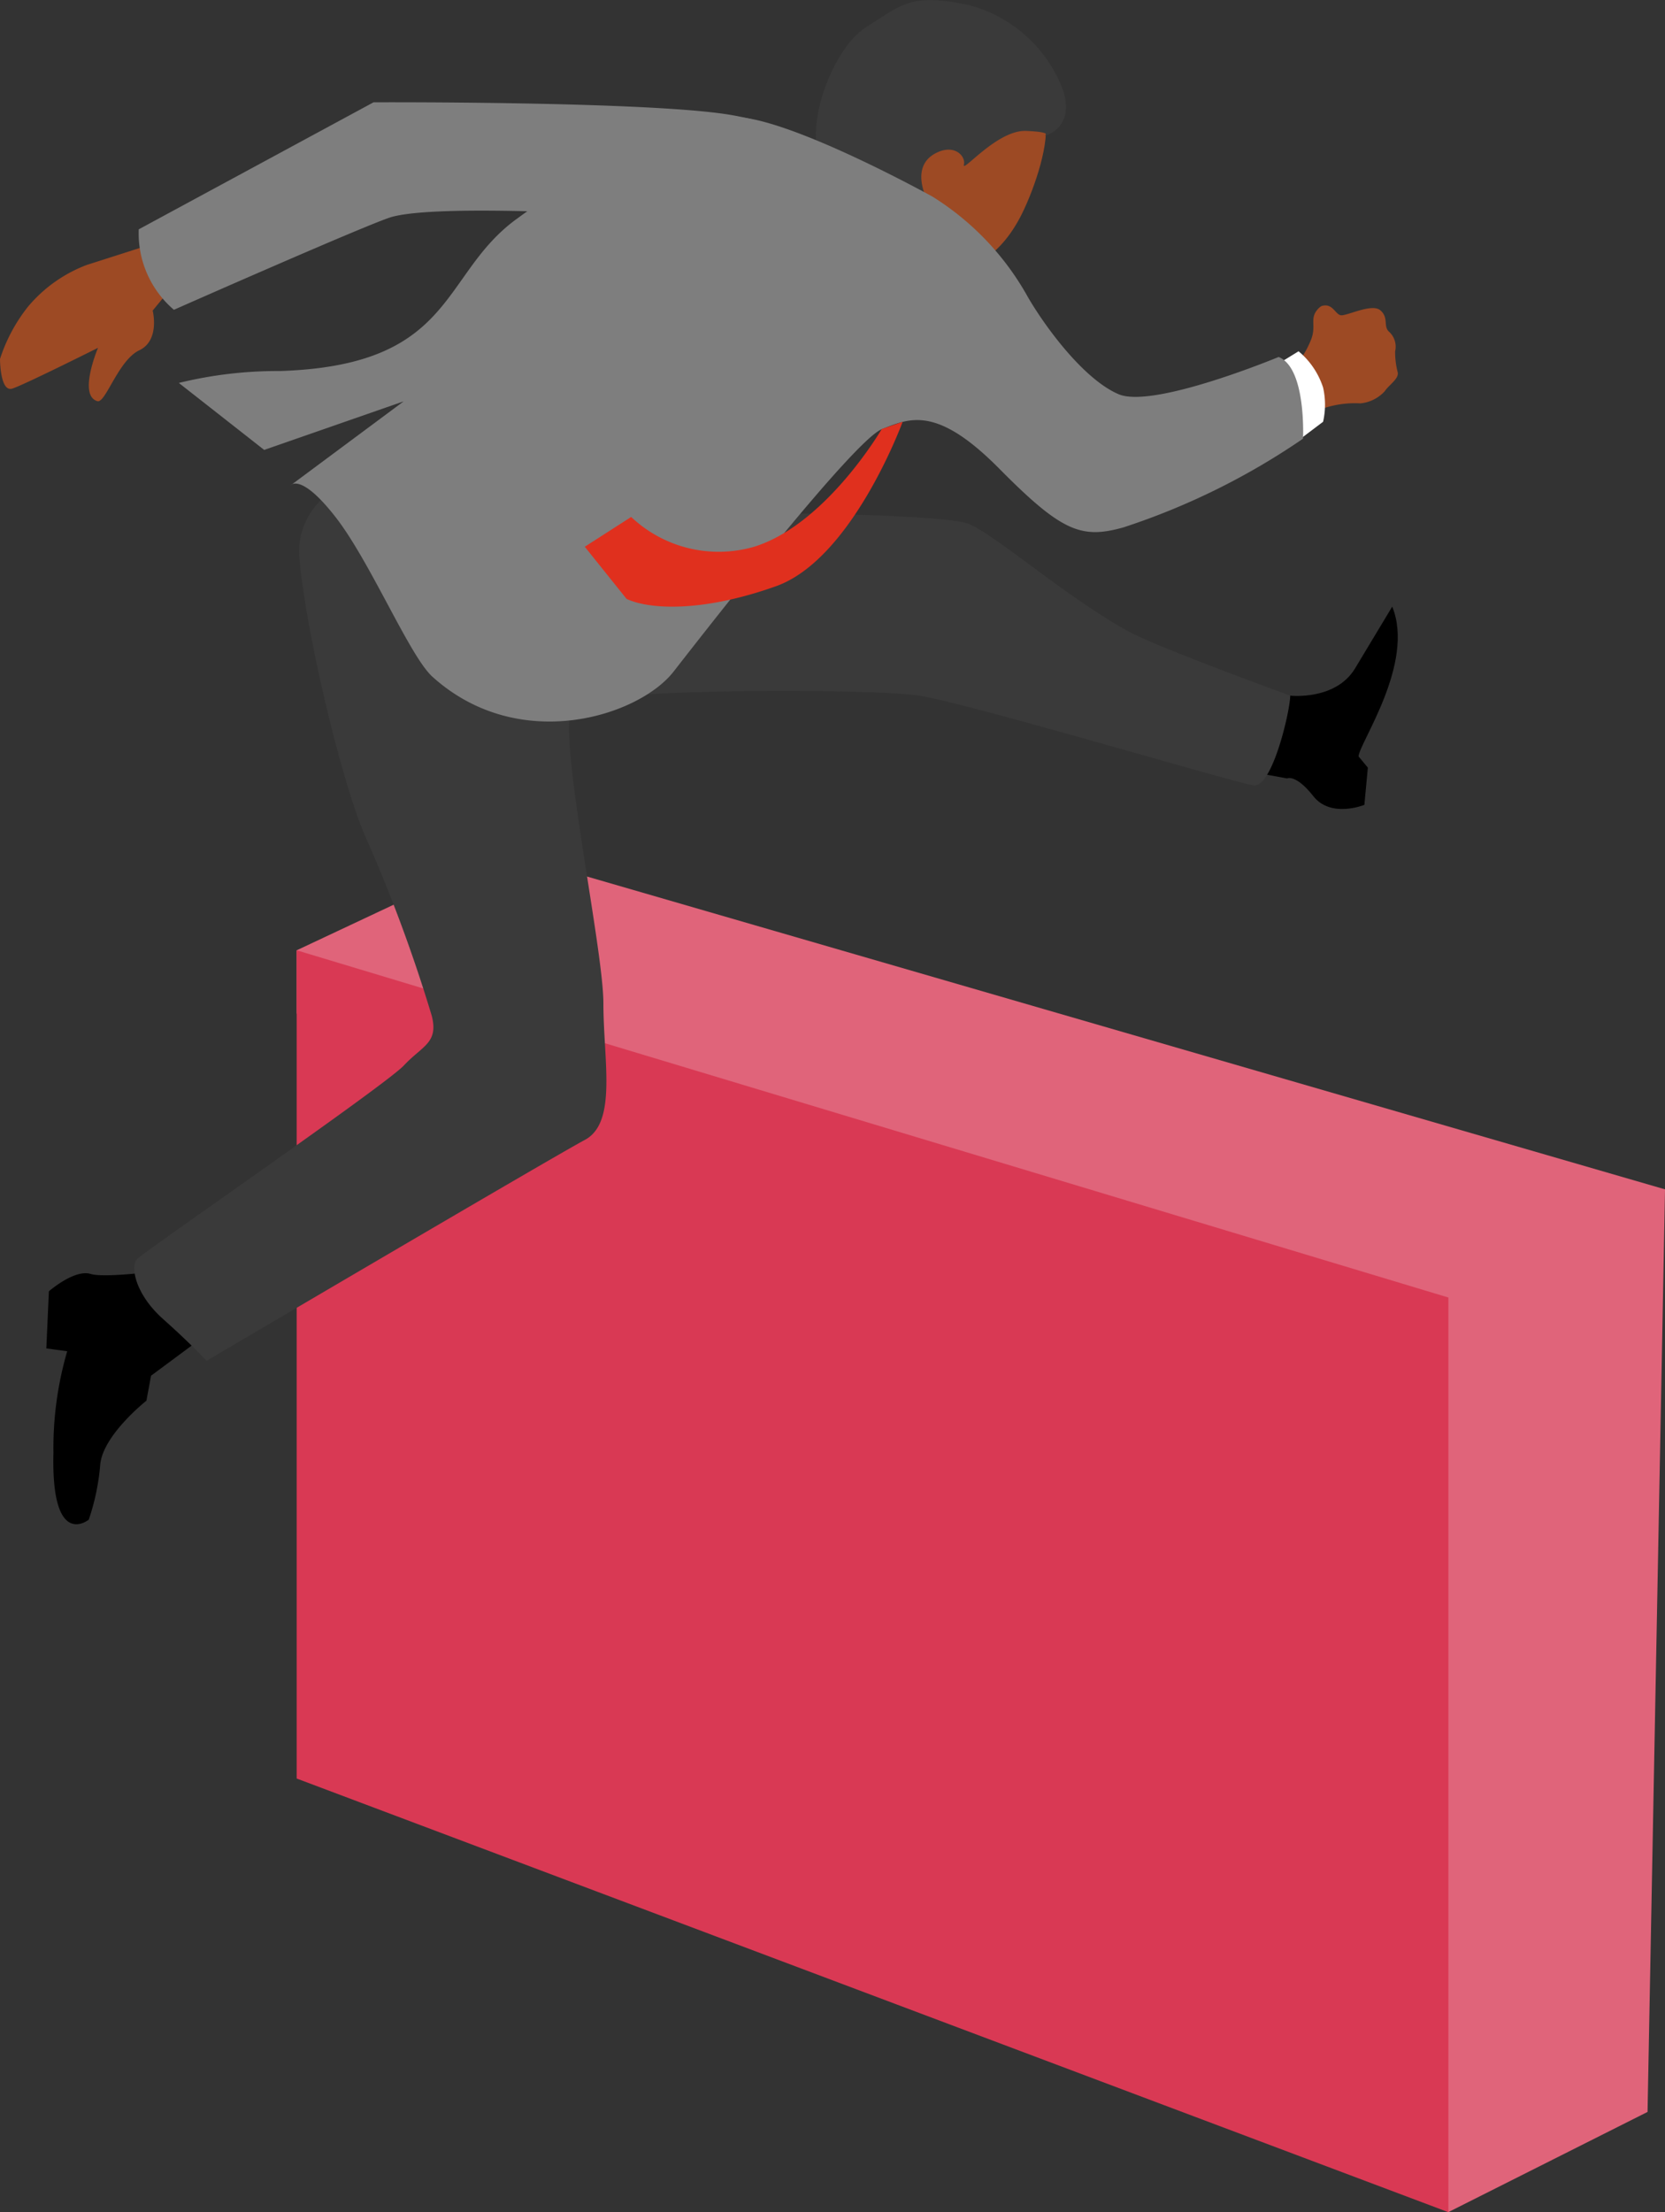
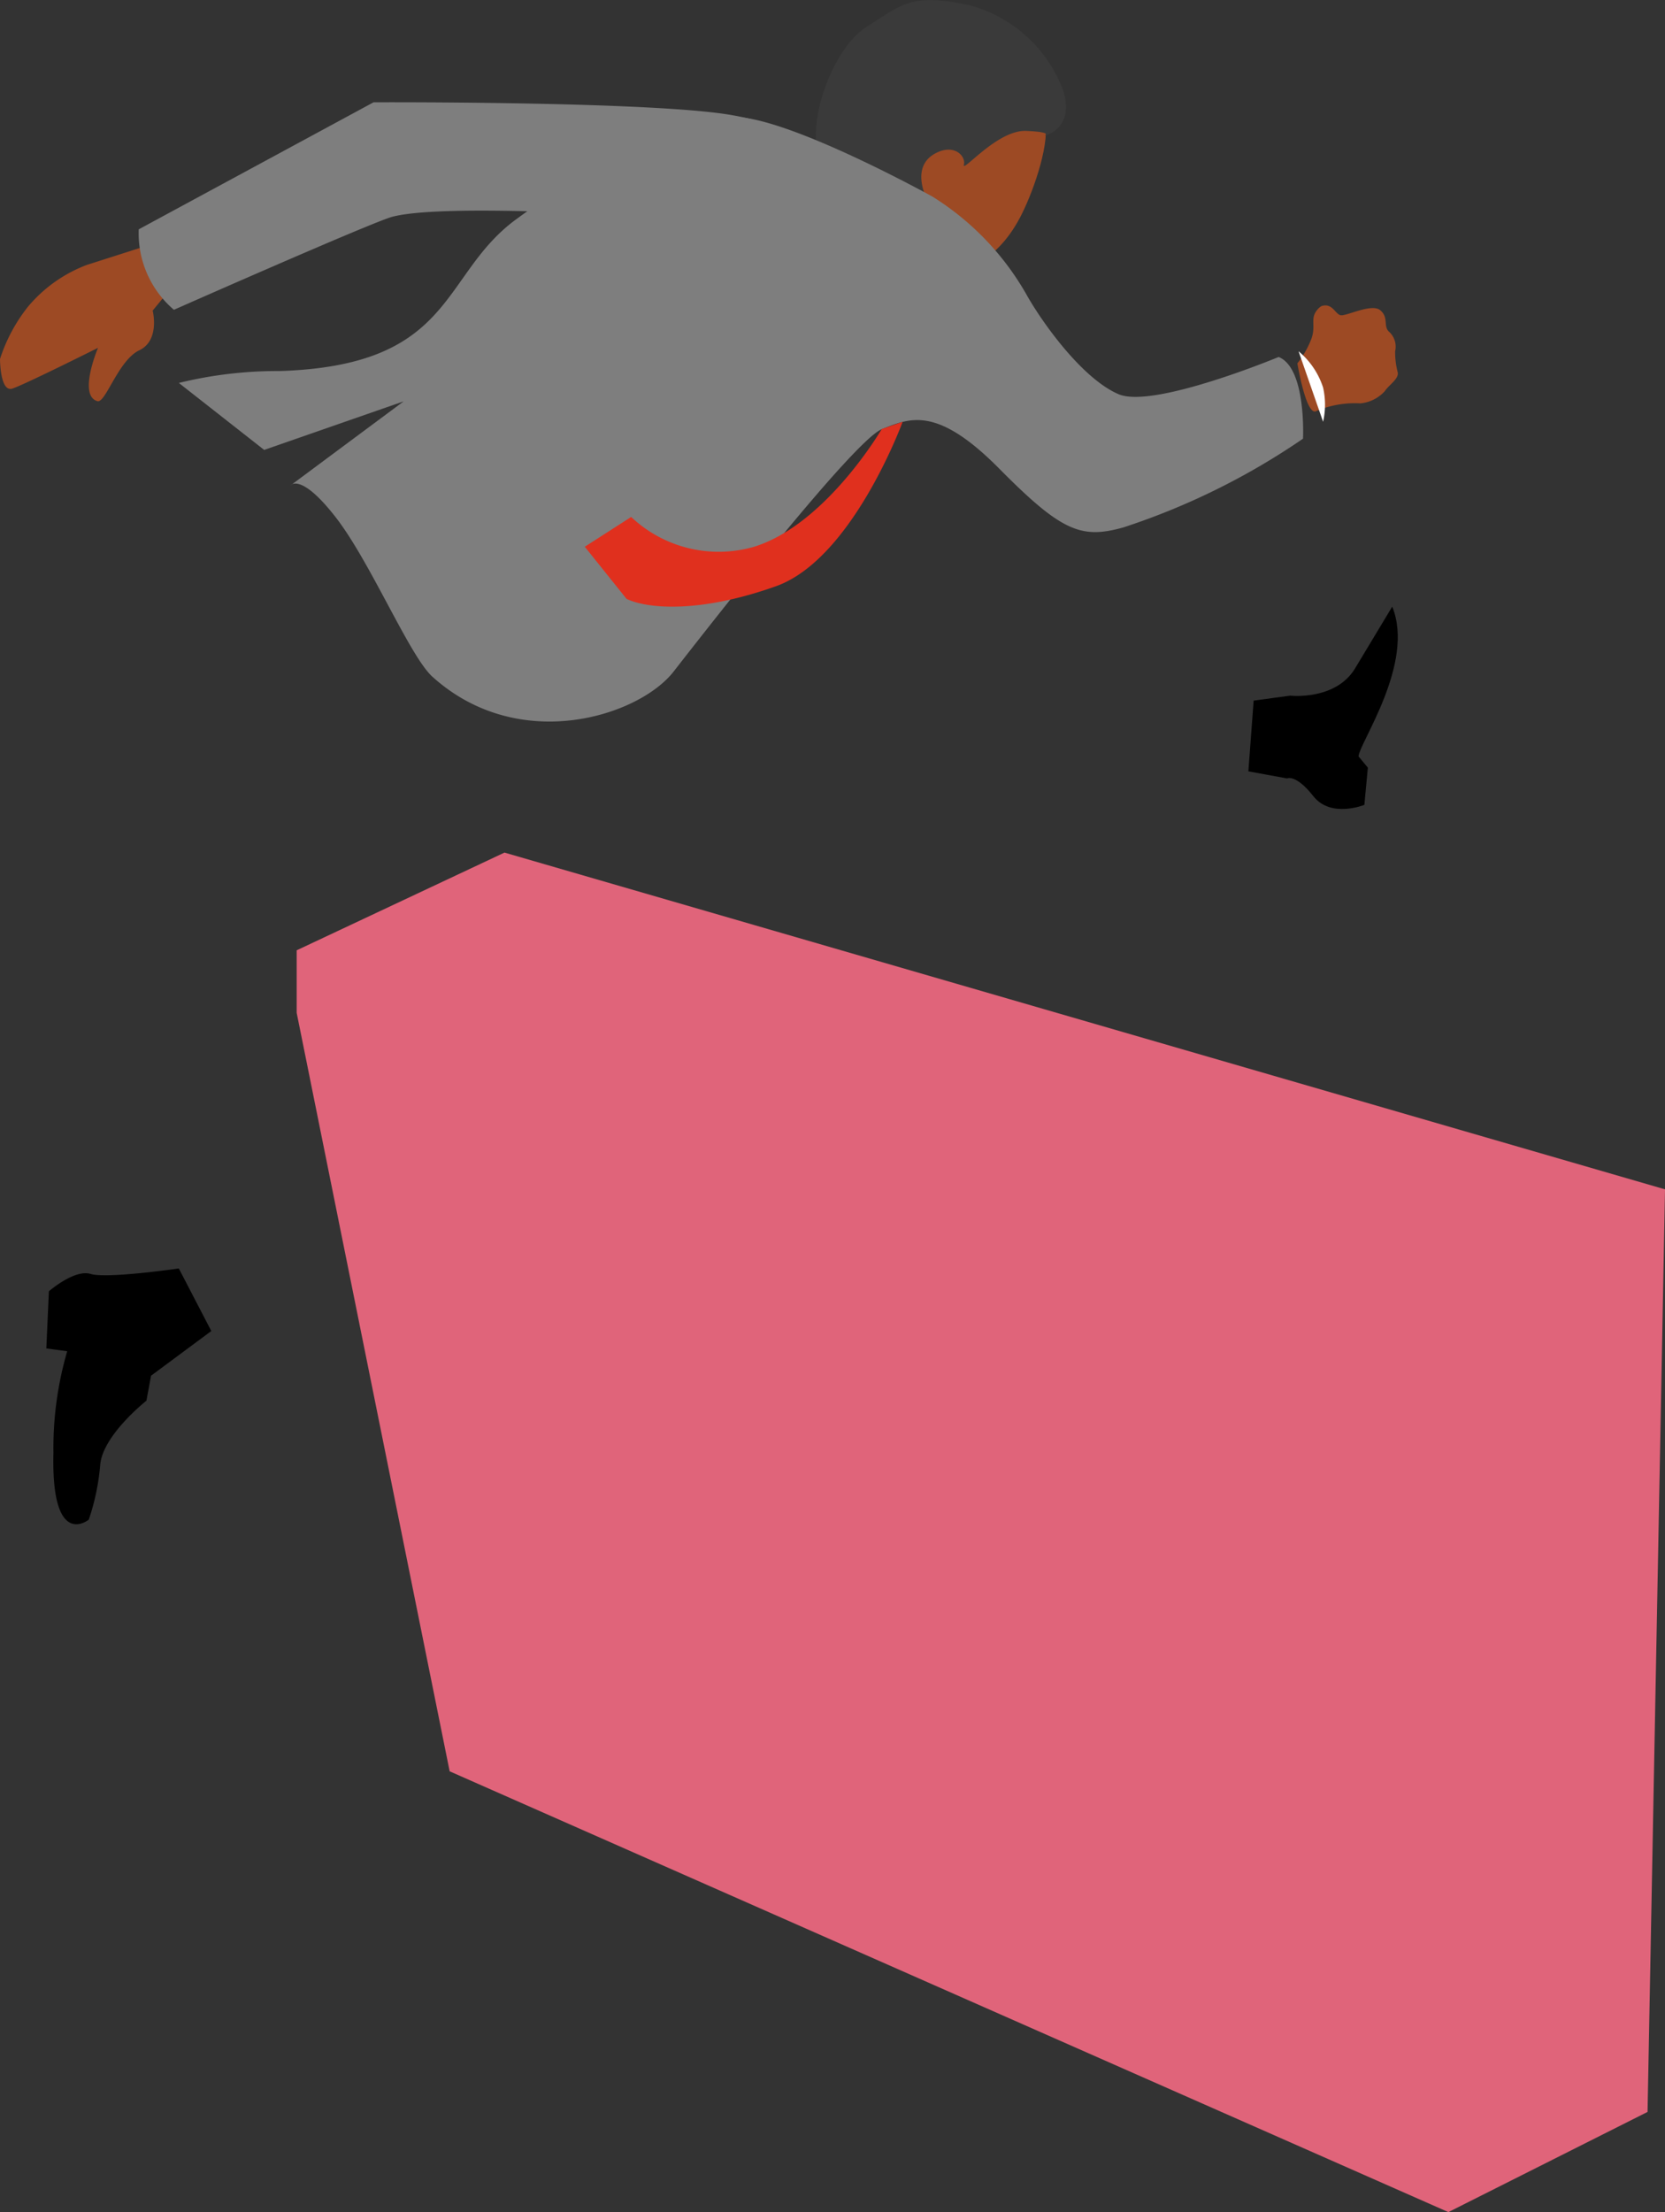
<svg xmlns="http://www.w3.org/2000/svg" width="99.48" height="132.118" viewBox="0 0 99.48 132.118">
  <rect x="0" y="0" width="99.48" height="132.118" fill="#333333" stroke="none" />
  <g transform="translate(-1325.869 -478.141)">
    <g transform="translate(1343.595 529.061)">
      <path d="M1359.558,539.251l-12.416,5.836v3.734l9.14,45.3,59.671,26.326,11.9-5.983,1.044-55.1Z" transform="translate(-1347.142 -539.251)" fill="#e0647a" />
-       <path d="M1347.142,546.254v49.466l68.811,25.9V566.992Z" transform="translate(-1347.142 -540.419)" fill="#d93954" />
    </g>
    <g transform="translate(1325.869 478.141)">
      <path d="M1420.432,500.048c.562-.112.717.468,1.029.567s1.871-.737,2.391-.291.156.946.52,1.28a1.2,1.2,0,0,1,.364,1.167,4.833,4.833,0,0,0,.159,1.278c.048.389-.523.722-.783,1.112a2.262,2.262,0,0,1-1.448.722,5.912,5.912,0,0,0-2.607.445c-.624.445-1.161-2.835-1.161-2.835a5.577,5.577,0,0,0,.849-1.5c.26-.778-.092-1.157.319-1.674C1420.292,500.034,1420.432,500.048,1420.432,500.048Z" transform="translate(-1341.38 -481.792)" fill="#9d4a24" />
-       <path d="M1418.637,503.32a4.688,4.688,0,0,1,1.466,2.167,4.609,4.609,0,0,1,0,2.042l-1.7,1.282-1.48-4.436Z" transform="translate(-1341.051 -482.34)" fill="#fff" />
+       <path d="M1418.637,503.32a4.688,4.688,0,0,1,1.466,2.167,4.609,4.609,0,0,1,0,2.042Z" transform="translate(-1341.051 -482.34)" fill="#fff" />
      <path d="M1331.067,496.831a8.508,8.508,0,0,0-3.535,2.51,9.928,9.928,0,0,0-1.663,3.112s0,1.927.693,1.779c.49-.105,5.164-2.446,5.164-2.446s-1.213,2.853-.035,3.187c.483.137,1.247-2.446,2.5-3.039s.8-2.372.8-2.372l1.282-1.556-.617-2.642Z" transform="translate(-1325.869 -481.013)" fill="#9d4a24" />
      <path d="M1397.626,491.942c-1.352,2.742-3.582,4.026-5.639,2.866s-2.628-4.324-1.276-7.066,4.116-4.026,6.174-2.866c.912.514,1.8.281,2.088,1.372C1399.337,487.616,1398.379,490.415,1397.626,491.942Z" transform="translate(-1336.558 -479.193)" fill="#9d4a24" />
      <path d="M1399.127,483.5a8.237,8.237,0,0,0-5.574-5.045c-3.509-.761-4.04-.038-6.134,1.278s-3.67,5.862-2.807,7.838,5.718,3.78,5.718,3.78l.739-1.178s-1.127-2,.406-2.852c1.142-.638,1.864.132,1.741.658s1.992-2.091,3.716-2.019,1.087.307,1.087.307S1399.9,485.818,1399.127,483.5Z" transform="translate(-1335.624 -478.141)" fill="#3a3a3a" />
      <path d="M1329.343,570.423s1.525-1.334,2.495-1.037,5.268-.328,5.268-.328l1.941,3.737-3.6,2.669-.277,1.493s-2.623,2.064-2.762,3.843a13.657,13.657,0,0,1-.682,3.261s-2.258,1.835-2.111-3.991a20.647,20.647,0,0,1,.822-6.066l-1.247-.17Z" transform="translate(-1326.422 -493.301)" />
      <path d="M1417.878,526.938s2.715.308,3.881-1.631l2.218-3.685c1.386,3.389-2.01,8.206-2.01,8.948l.554.667-.208,2.223s-2,.816-3.049-.518-1.57-1.061-1.57-1.061l-2.311-.422.315-4.225Z" transform="translate(-1340.795 -485.391)" />
-       <path d="M1351.05,511.28s-6.1,1.186-5.683,5.781,2.634,13.785,4.02,16.75a92.186,92.186,0,0,1,3.884,10.524c.413,1.631-.557,1.779-1.666,2.965s-15.525,11.117-15.941,11.562-.111,2.1,1.553,3.583,2.6,2.494,2.6,2.494,20.655-12.155,22.6-13.192,1.109-4.744,1.109-8.153-2.911-16.75-1.8-17.788,17.743-1.038,20.655-.593,18.89,5.211,20,5.36,2.18-4.47,2.18-5.36c0,0-7.993-2.906-9.7-3.854-3.743-2.076-8-5.816-9.525-6.409s-13.486-.738-16.813-.574S1351.05,511.28,1351.05,511.28Z" transform="translate(-1327.474 -483.667)" fill="#3a3a3a" />
      <path d="M1383.719,491.279s-7.892-4.376-11.443-4.734c-3.981-.4-8.841,2.743-13.415,6.079s-3.628,8.738-14.139,9.073a24.746,24.746,0,0,0-6.03.711l5.1,4,8.332-2.9-6.751,5.015s.6-.774,2.681,1.894,4.427,8.306,5.785,9.533c5.162,4.666,12.337,2.362,14.416-.306s10.781-13.822,12.445-14.478,3.268-1.419,7.01,2.361,4.907,4.21,7.413,3.51a42.019,42.019,0,0,0,10.736-5.3s.208-4.214-1.456-4.88c0,0-7.485,3.113-9.565,2.223s-4.366-4-5.406-5.781A16.5,16.5,0,0,0,1383.719,491.279Z" transform="translate(-1328.007 -479.537)" fill="#7e7e7e" />
      <path d="M1372.233,487.844s3.812-.738-.9-1.592-21.486-.779-21.486-.779l-14.029,7.586a6.006,6.006,0,0,0,2.1,4.807s11.845-5.234,13.038-5.553c2.719-.727,12.2-.17,14.416-.1S1372.233,487.844,1372.233,487.844Z" transform="translate(-1327.528 -479.363)" fill="#7e7e7e" />
      <path d="M1367.8,515.836l2.772-1.779a7.613,7.613,0,0,0,7.347,1.779c4.3-1.334,7.624-7.03,7.624-7.03l1.248-.433s-2.991,8.192-7.567,9.821-7.681,1.348-8.929.755Z" transform="translate(-1332.861 -483.182)" fill="#e0301e" />
    </g>
  </g>
</svg>